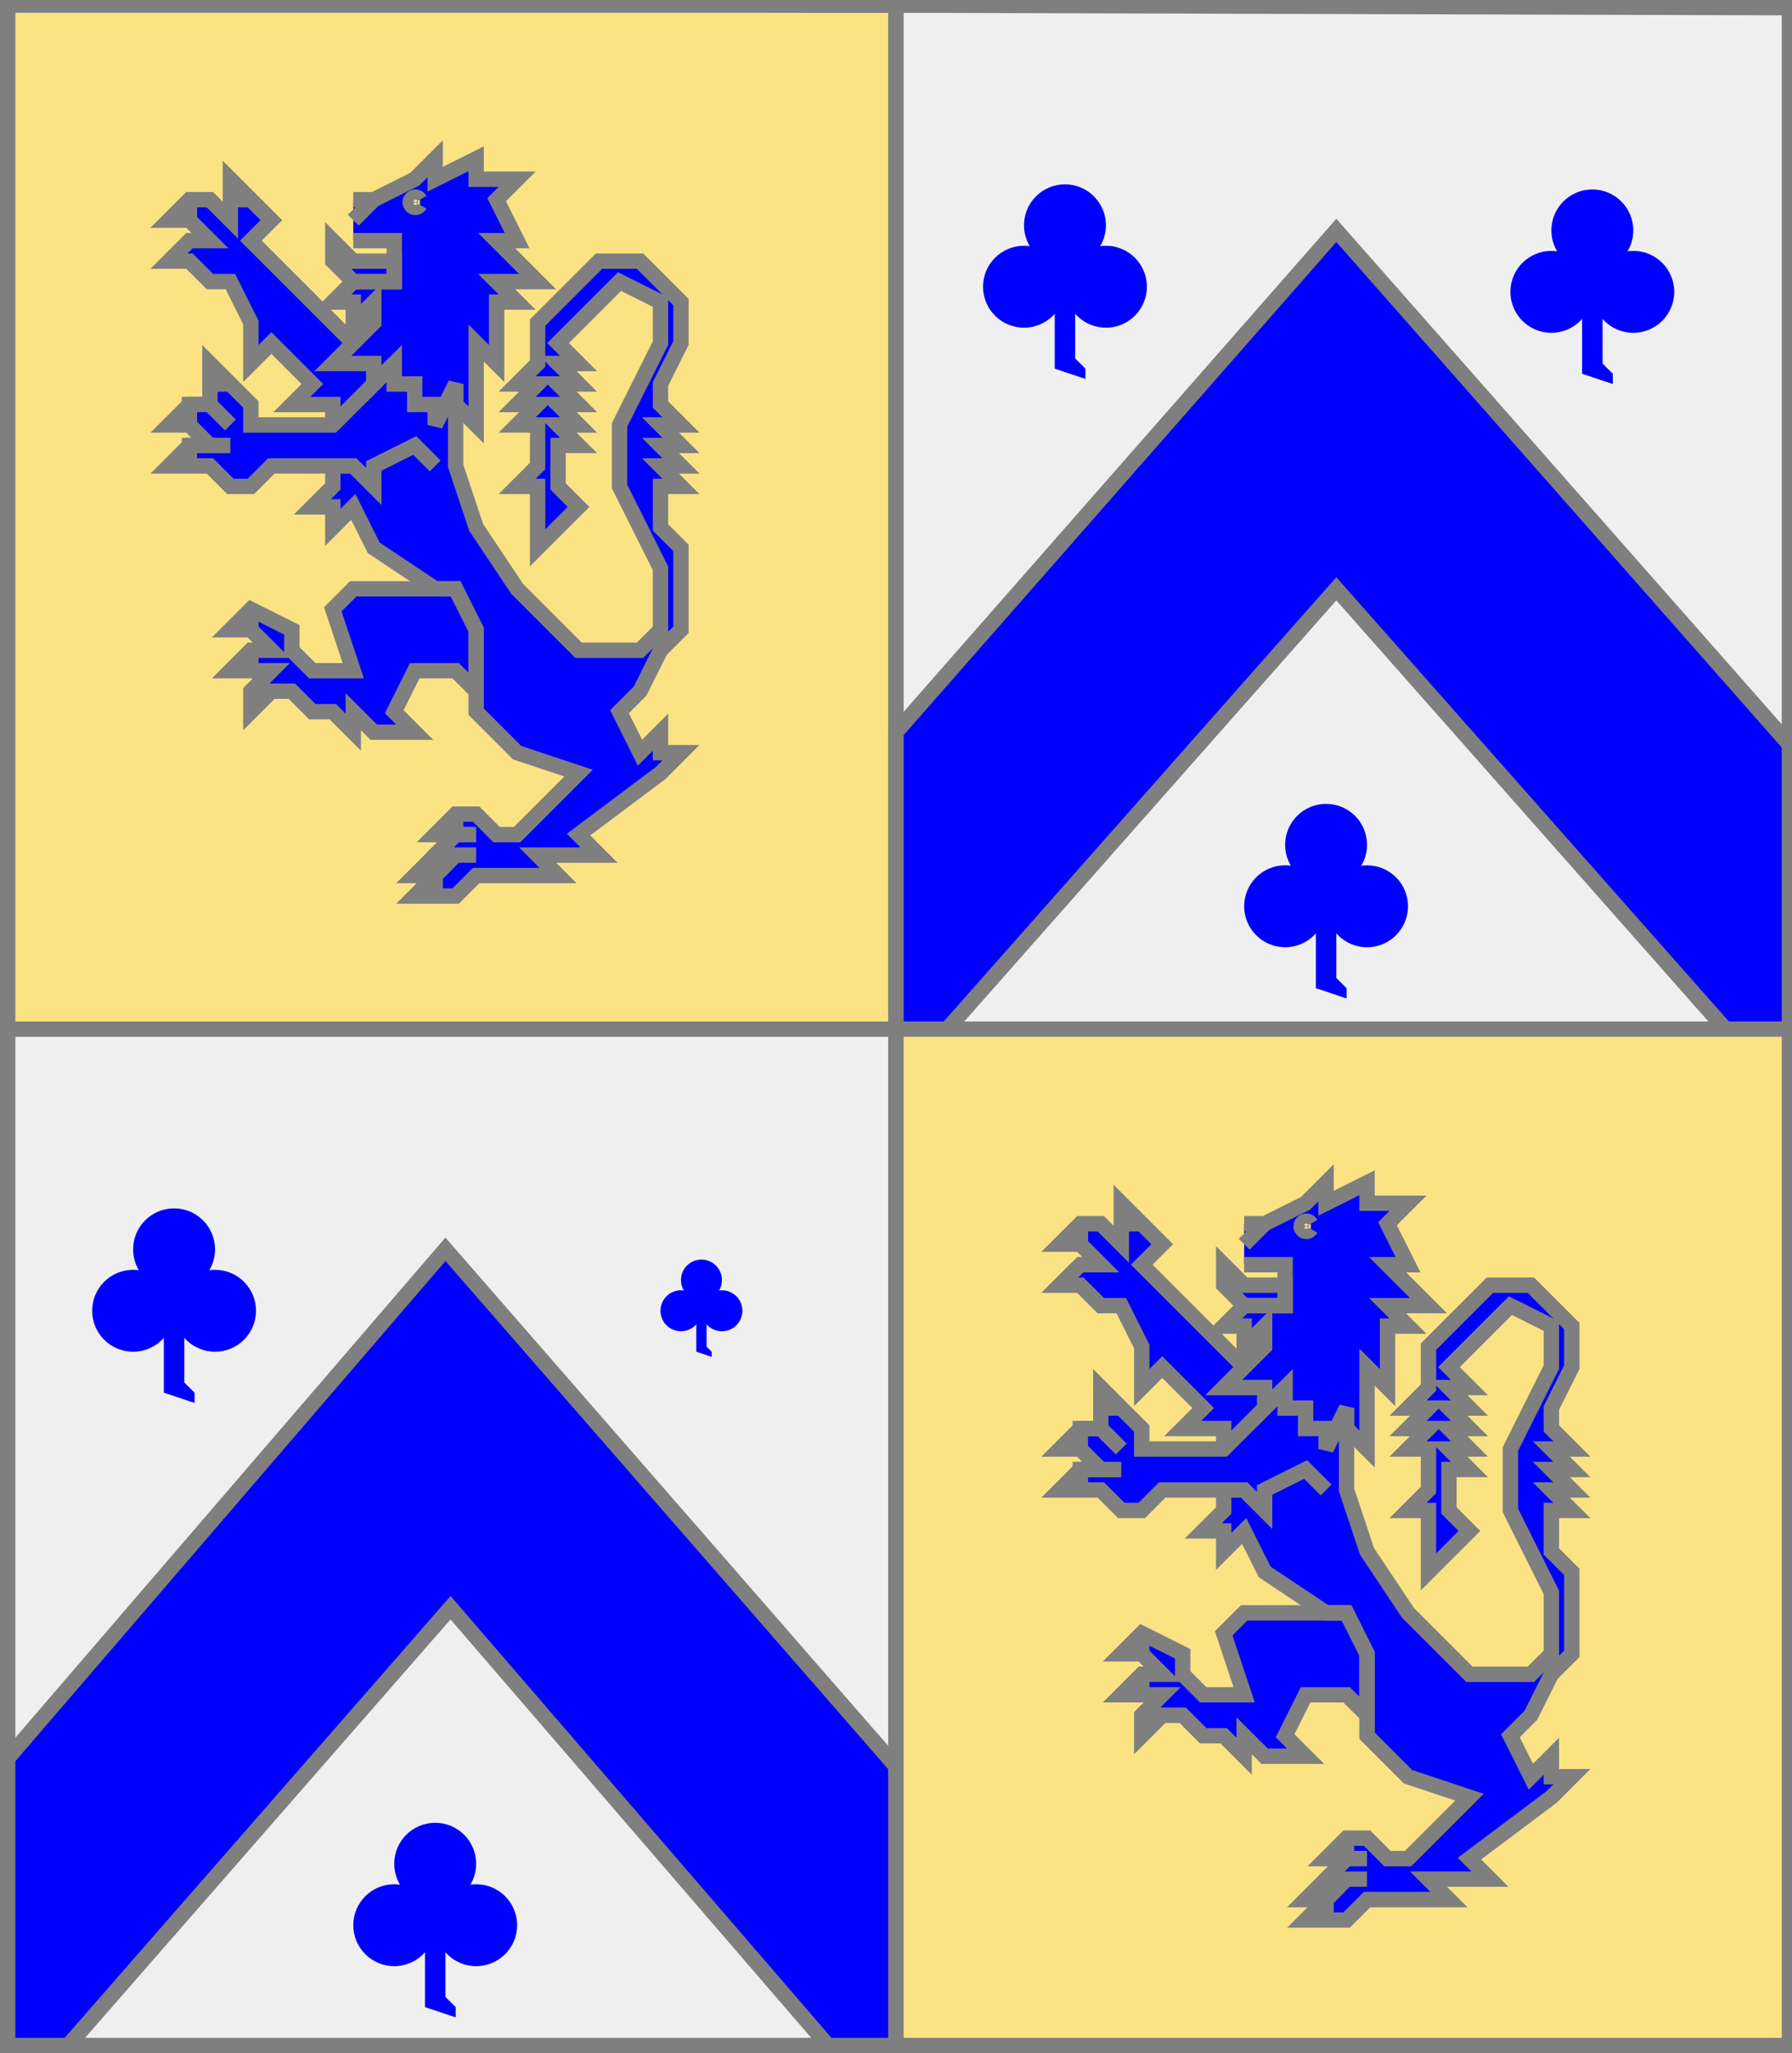
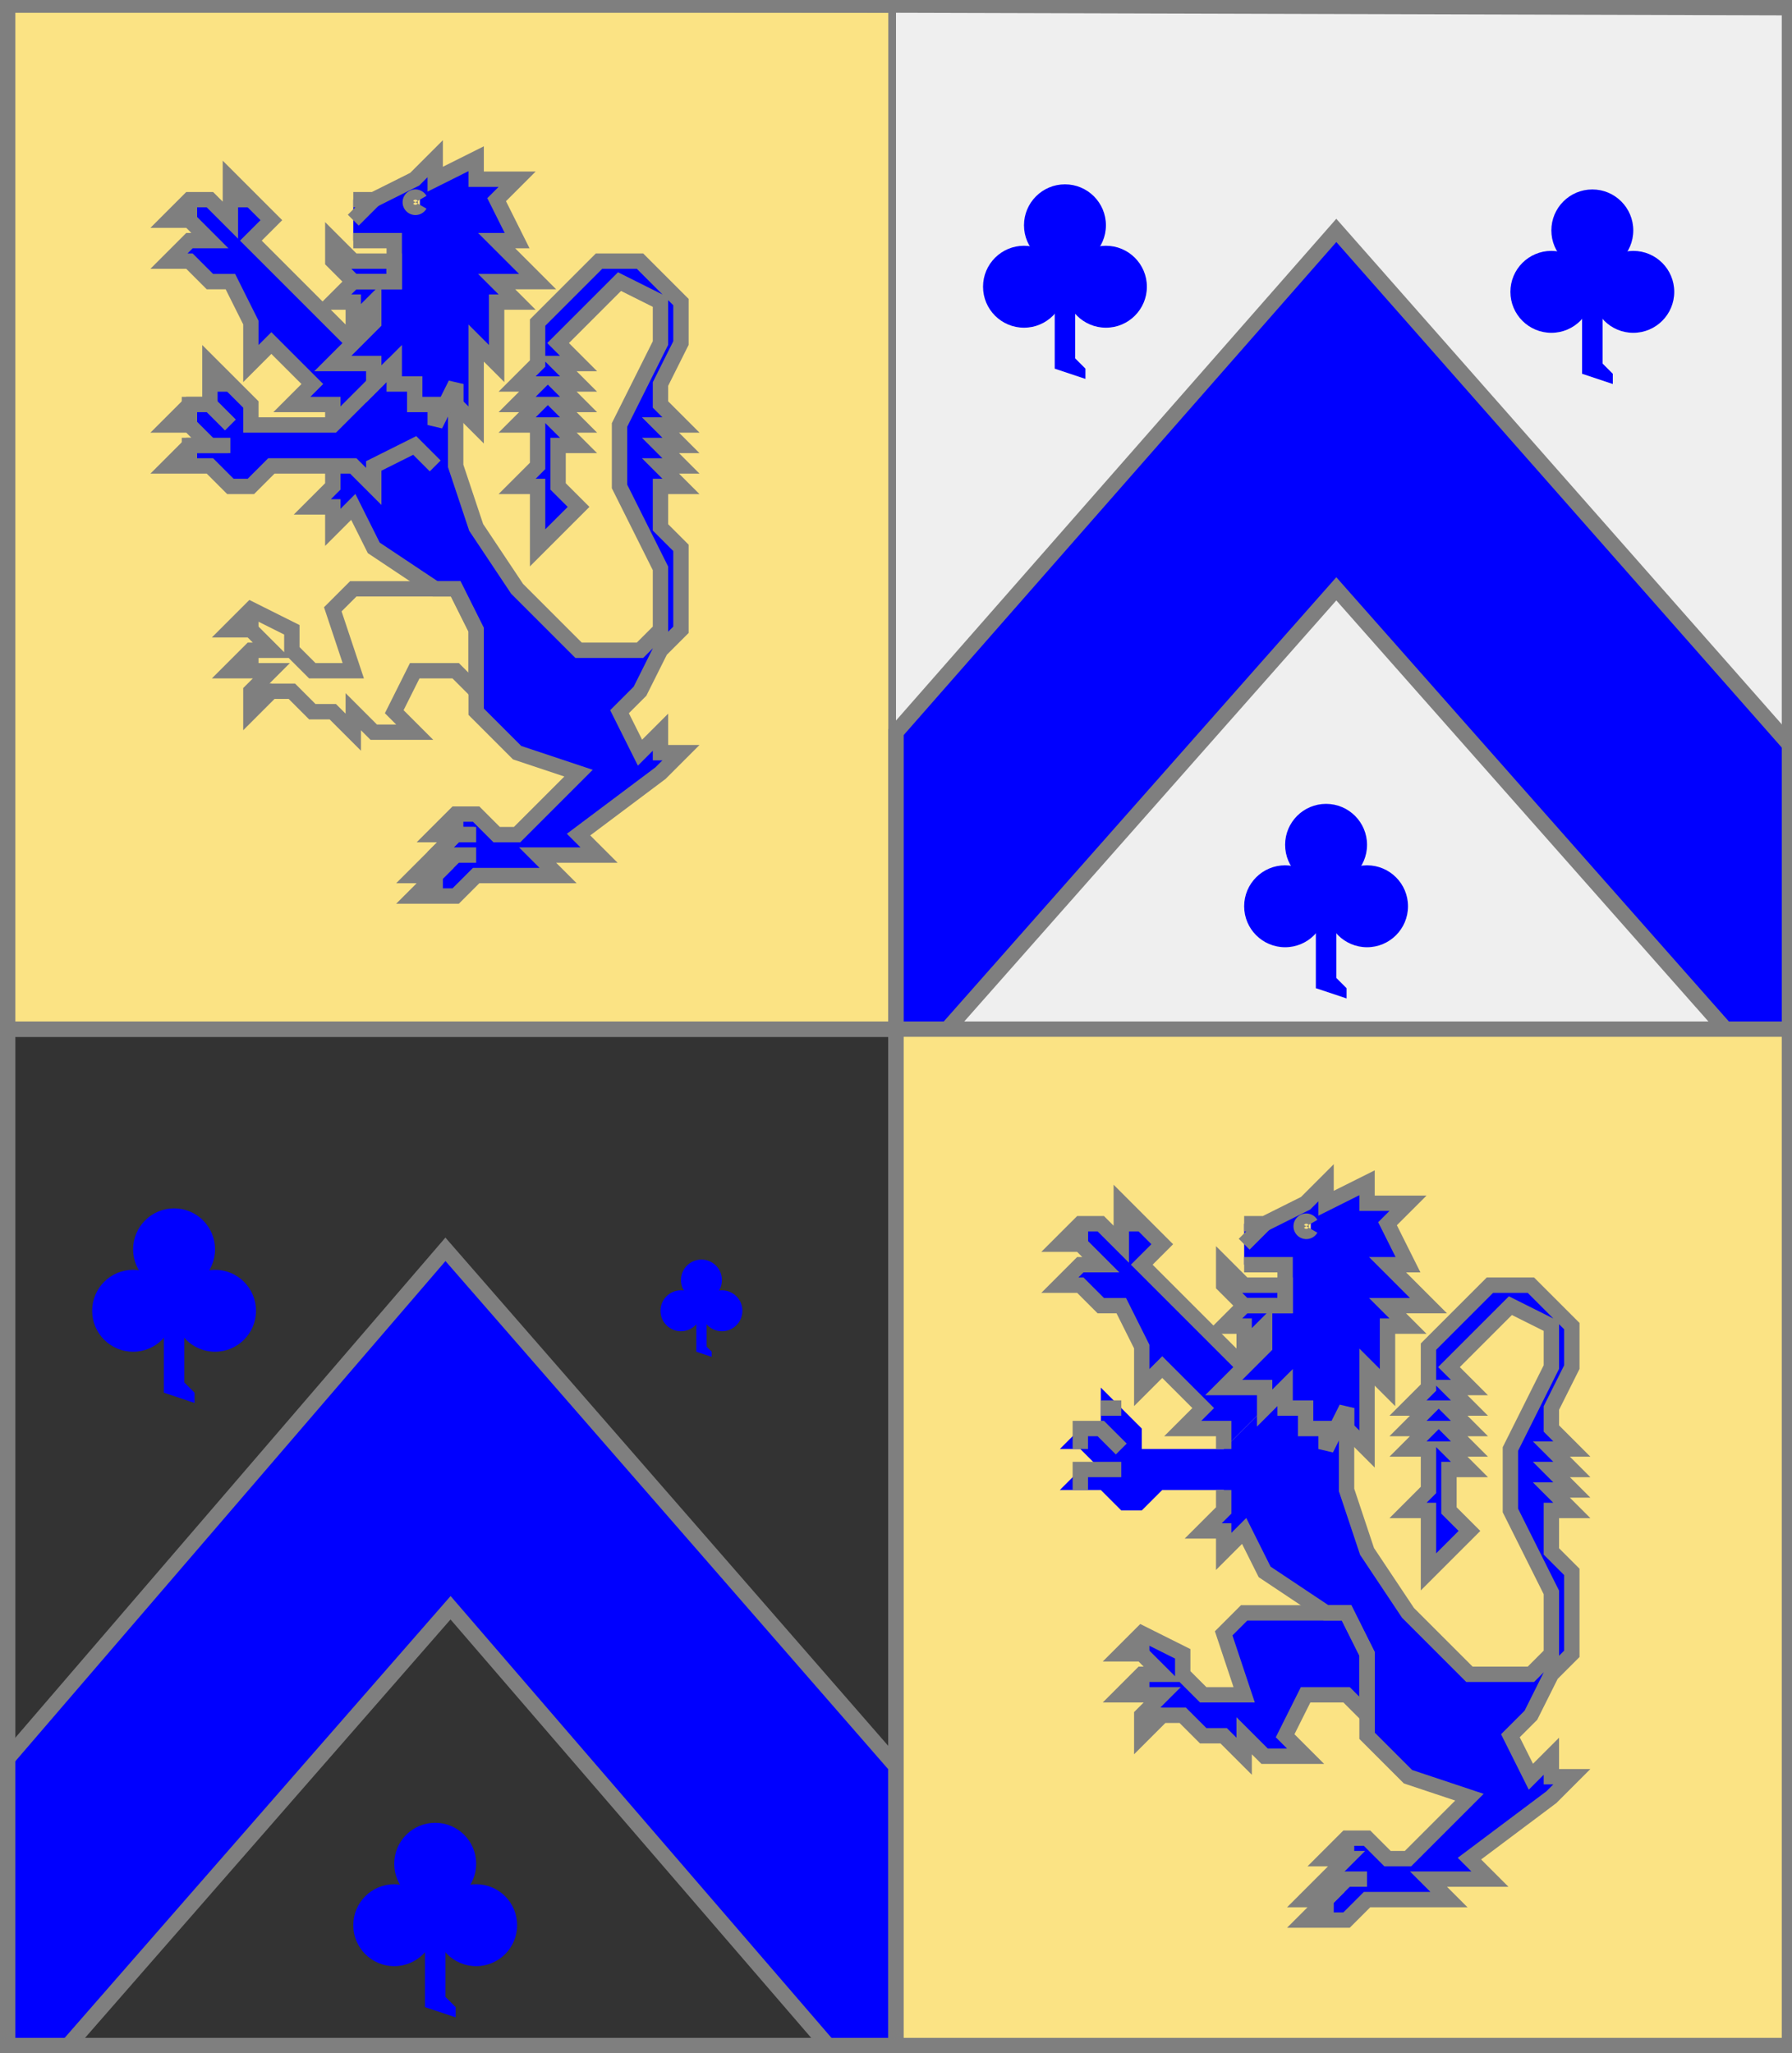
<svg xmlns="http://www.w3.org/2000/svg" width="350" height="401" xml:lang="fr">
  <rect width="100%" height="100%" fill="#333333" stroke="none" />
  <g>
    <g>
      <polygon points="1,1 175,1 175,201 1,201 " fill="#fbe384" />
      <polygon points="1,1 175,1 175,201 1,201 " stroke="#7f7f7f" stroke-width="3" fill-opacity="0.0" />
    </g>
    <g>
      <g fill="#0000ff">
        <polygon points="89,75 89,91 93,103 101,115 113,127 125,127 129,123 129,111 121,95 121,83 129,67 129,59 121,55 109,67 113,71 109,71 113,75 109,75 113,79 109,79 113,83 109,83 113,87 109,87 109,95 113,99 105,107 105,95 101,95 105,91 105,83 101,83 105,79 101,79 105,75 101,75 105,71 105,63 117,51 125,51 133,59 133,67 129,75 129,79 133,83 129,83 133,87 129,87 133,91 129,91 133,95 129,95 129,103 133,107 133,123 129,127 125,135 121,139 125,147 129,143 129,147 133,147 129,151 113,163 117,167 105,167 109,171 93,171 89,175 81,175 85,171 81,171 89,163 85,163 89,159 93,159 97,163 101,163 113,151 101,147 93,139 93,123 89,115 85,115 73,107 69,99 65,103 65,99 61,99 65,95 65,91 " />
-         <polygon points="89,115 93,123 93,135 89,131 81,131 77,139 81,143 73,143 69,139 69,143 65,139 61,139 57,135 53,135 49,139 49,135 53,131 45,131 49,127 53,127 49,123 45,123 49,119 57,123 57,127 61,131 69,131 65,119 69,115 " />
        <polygon points="77,71 85,79 85,91 81,87 73,91 73,95 69,91 53,91 49,95 45,95 41,91 33,91 37,87 41,87 37,83 33,83 37,79 41,79 41,71 49,79 49,83 65,83 " />
        <polygon points="45,35 53,43 49,47 69,67 77,71 65,83 65,79 57,79 61,75 53,67 49,71 49,63 45,55 41,55 37,51 33,51 37,47 41,47 37,43 33,43 37,39 41,39 45,43 " />
        <path d="M 69,39 L 73,39 L 81,35 L 85,31 L 85,35 L 93,31 L 93,35 L 101,35 L 97,39 L 101,47 L 97,47 L 105,55 L 97,55 L 101,59 L 97,59 L 97,71 L 93,67 L 93,83 L 89,79 L 89,75 L 85,83 L 85,79 L 81,79 L 81,75 L 77,75 L 77,71 L 73,75 L 73,71 L 65,71 L 73,63 L 73,59 L 69,63 L 69,59 L 65,59 L 69,55 L 77,55 L 77,47 L 69,47 M 82,39 A 1,1 0 1,0 82,40 " />
        <polygon points="65,47 69,51 77,51 77,55 69,55 65,51 " />
      </g>
      <path d="M 89,75 L 89,91 L 93,103 L 101,115 L 113,127 L 125,127 L 129,123 L 129,111 L 121,95 L 121,83 L 129,67 L 129,59 L 121,55 L 109,67 L 113,71 L 109,71 L 113,75 L 109,75 L 113,79 L 109,79 L 113,83 L 109,83 L 113,87 L 109,87 L 109,95 L 113,99 L 105,107 L 105,95 L 101,95 L 105,91 L 105,83 L 101,83 L 105,79 L 101,79 L 105,75 L 101,75 L 105,71 L 105,63 L 117,51 L 125,51 L 133,59 L 133,67 L 129,75 L 129,79 L 133,83 L 129,83 L 133,87 L 129,87 L 133,91 L 129,91 L 133,95 L 129,95 L 129,103 L 133,107 L 133,123 L 129,127 L 125,135 L 121,139 L 125,147 L 129,143 L 129,147 L 133,147 L 129,151 L 113,163 L 117,167 L 105,167 L 109,171 L 93,171 L 89,175 L 81,175 L 85,171 L 81,171 L 89,163 L 85,163 L 89,159 L 93,159 L 97,163 L 101,163 L 113,151 L 101,147 L 93,139 L 93,123 L 89,115 L 85,115 L 73,107 L 69,99 L 65,103 L 65,99 L 61,99 L 65,95 L 65,91 " fill="none" stroke="#7f7f7f" stroke-width="3" fill-opacity="0.0" />
      <path d="M 89,159 L 89,163 " fill="none" stroke="#7f7f7f" stroke-width="3" fill-opacity="0.0" />
      <path d="M 93,163 L 89,163 L 85,167 L 85,171 " fill="none" stroke="#7f7f7f" stroke-width="3" fill-opacity="0.0" />
      <path d="M 93,167 L 89,167 L 85,171 L 85,175 " fill="none" stroke="#7f7f7f" stroke-width="3" fill-opacity="0.0" />
      <polygon points="89,115 93,123 93,135 89,131 81,131 77,139 81,143 73,143 69,139 69,143 65,139 61,139 57,135 53,135 49,139 49,135 53,131 45,131 49,127 53,127 49,123 45,123 49,119 57,123 57,127 61,131 69,131 65,119 69,115 " stroke="#7f7f7f" stroke-width="3" fill-opacity="0.0" />
      <path d="M 49,119 L 49,123 " fill="none" stroke="#7f7f7f" stroke-width="3" fill-opacity="0.0" />
      <path d="M 49,127 L 49,131 " fill="none" stroke="#7f7f7f" stroke-width="3" fill-opacity="0.0" />
      <path d="M 49,135 L 53,135 " fill="none" stroke="#7f7f7f" stroke-width="3" fill-opacity="0.0" />
      <path d="M 85,91 L 81,87 L 73,91 L 73,95 L 69,91 L 53,91 L 49,95 L 45,95 L 41,91 L 33,91 L 37,87 L 41,87 L 37,83 L 33,83 L 37,79 L 41,79 L 41,71 L 49,79 L 49,83 L 65,83 L 77,71 " fill="none" stroke="#7f7f7f" stroke-width="3" fill-opacity="0.0" />
      <path d="M 41,75 L 45,75 " fill="none" stroke="#7f7f7f" stroke-width="3" fill-opacity="0.0" />
      <path d="M 45,83 L 41,79 L 37,79 L 37,83 " fill="none" stroke="#7f7f7f" stroke-width="3" fill-opacity="0.0" />
      <path d="M 45,87 L 37,87 L 37,91 " fill="none" stroke="#7f7f7f" stroke-width="3" fill-opacity="0.0" />
      <path d="M 65,83 L 65,79 L 57,79 L 61,75 L 53,67 L 49,71 L 49,63 L 45,55 L 41,55 L 37,51 L 33,51 L 37,47 L 41,47 L 37,43 L 33,43 L 37,39 L 41,39 L 45,43 L 45,35 L 53,43 L 49,47 L 69,67 " fill="none" stroke="#7f7f7f" stroke-width="3" fill-opacity="0.0" />
      <path d="M 45,39 L 49,39 " fill="none" stroke="#7f7f7f" stroke-width="3" fill-opacity="0.0" />
      <path d="M 37,39 L 37,43 " fill="none" stroke="#7f7f7f" stroke-width="3" fill-opacity="0.0" />
      <path d="M 37,39 L 37,43 " fill="none" stroke="#7f7f7f" stroke-width="3" fill-opacity="0.0" />
      <path d="M 69,39 L 73,39 L 81,35 L 85,31 L 85,35 L 93,31 L 93,35 L 101,35 L 97,39 L 101,47 L 97,47 L 105,55 L 97,55 L 101,59 L 97,59 L 97,71 L 93,67 L 93,83 L 89,79 L 89,75 L 85,83 L 85,79 L 81,79 L 81,75 L 77,75 L 77,71 L 73,75 L 73,71 L 65,71 L 73,63 L 73,59 L 69,63 L 69,59 L 65,59 L 69,55 L 77,55 L 77,47 L 69,47 M 82,39 A 1,1 0 1,0 82,40 " fill="none" stroke="#7f7f7f" stroke-width="3" fill-opacity="0.0" />
      <path d="M 73,39 L 69,43 " fill="none" stroke="#7f7f7f" stroke-width="3" fill-opacity="0.0" />
      <polygon points="65,47 69,51 77,51 77,55 69,55 65,51 " stroke="#7f7f7f" stroke-width="3" fill-opacity="0.0" />
    </g>
  </g>
  <g>
    <g>
      <polygon points="175,1 350,1 350,201 175,201 " fill="#efefef" />
-       <polygon points="175,1 350,1 350,201 175,201 " stroke="#7f7f7f" stroke-width="3" fill-opacity="0.0" />
    </g>
    <g>
      <g>
        <polygon points="261,45 350,146 350,201 337,201 261,115 185,201 175,201 175,143 " fill="#0000ff" />
        <polygon points="261,45 350,146 350,201 337,201 261,115 185,201 175,201 175,143 " stroke="#7f7f7f" stroke-width="3" fill-opacity="0.0" />
      </g>
      <g>
        <g fill="#0000ff">
          <circle cx="208" cy="44" r="8" />
          <circle cx="200" cy="56" r="8" />
          <circle cx="216" cy="56" r="8" />
          <polygon points="206,50 210,50 210,70 212,72 212,74 206,72 " />
        </g>
      </g>
      <g>
        <g fill="#0000ff">
          <circle cx="311" cy="45" r="8" />
          <circle cx="303" cy="57" r="8" />
          <circle cx="319" cy="57" r="8" />
          <polygon points="309,51 313,51 313,71 315,73 315,75 309,73 " />
        </g>
      </g>
      <g>
        <g fill="#0000ff">
          <circle cx="259" cy="165" r="8" />
          <circle cx="251" cy="177" r="8" />
          <circle cx="267" cy="177" r="8" />
          <polygon points="257,171 261,171 261,191 263,193 263,195 257,193 " />
        </g>
      </g>
    </g>
  </g>
  <g>
    <g>
-       <polygon points="1,201 175,201 175,401 1,401 " fill="#efefef" />
      <polygon points="1,201 175,201 175,401 1,401 " stroke="#7f7f7f" stroke-width="3" fill-opacity="0.0" />
    </g>
    <g>
      <g>
        <polygon points="87,244 175,345 175,401 163,401 88,314 12,401 1,401 1,344 " fill="#0000ff" />
        <polygon points="87,244 175,345 175,401 163,401 88,314 12,401 1,401 1,344 " stroke="#7f7f7f" stroke-width="3" fill-opacity="0.0" />
      </g>
      <g>
        <g fill="#0000ff">
          <circle cx="34" cy="244" r="8" />
          <circle cx="26" cy="256" r="8" />
          <circle cx="42" cy="256" r="8" />
          <polygon points="32,250 36,250 36,270 38,272 38,274 32,272 " />
        </g>
      </g>
      <g>
        <g fill="#0000ff">
          <circle cx="137" cy="250" r="4" />
          <circle cx="133" cy="256" r="4" />
          <circle cx="141" cy="256" r="4" />
          <polygon points="136,253 138,253 138,263 139,264 139,265 136,264 " />
        </g>
      </g>
      <g>
        <g fill="#0000ff">
          <circle cx="85" cy="364" r="8" />
          <circle cx="77" cy="376" r="8" />
          <circle cx="93" cy="376" r="8" />
          <polygon points="83,370 87,370 87,390 89,392 89,394 83,392 " />
        </g>
      </g>
    </g>
  </g>
  <g>
    <g>
      <polygon points="175,201 350,201 350,400 175,401 " fill="#fbe384" />
      <polygon points="175,201 350,201 350,400 175,401 " stroke="#7f7f7f" stroke-width="3" fill-opacity="0.0" />
    </g>
    <g>
      <g fill="#0000ff">
        <polygon points="263,275 263,291 267,303 275,315 287,327 299,327 303,323 303,311 295,295 295,283 303,267 303,259 295,255 283,267 287,271 283,271 287,275 283,275 287,279 283,279 287,283 283,283 287,287 283,287 283,295 287,299 279,307 279,295 275,295 279,291 279,283 275,283 279,279 275,279 279,275 275,275 279,271 279,263 291,251 299,251 307,259 307,267 303,275 303,279 307,283 303,283 307,287 303,287 307,291 303,291 307,295 303,295 303,303 307,307 307,323 303,327 299,335 295,339 299,347 303,343 303,347 307,347 303,351 287,363 291,367 279,367 283,371 267,371 263,375 255,375 259,371 255,371 263,363 259,363 263,359 267,359 271,363 275,363 287,351 275,347 267,339 267,323 263,315 259,315 247,307 243,299 239,303 239,299 235,299 239,295 239,291 " />
        <polygon points="263,315 267,323 267,335 263,331 255,331 251,339 255,343 247,343 243,339 243,343 239,339 235,339 231,335 227,335 223,339 223,335 227,331 219,331 223,327 227,327 223,323 219,323 223,319 231,323 231,327 235,331 243,331 239,319 243,315 " />
        <polygon points="251,271 259,279 259,291 255,287 247,291 247,295 243,291 227,291 223,295 219,295 215,291 207,291 211,287 215,287 211,283 207,283 211,279 215,279 215,271 223,279 223,283 239,283 " />
        <polygon points="219,235 227,243 223,247 243,267 251,271 239,283 239,279 231,279 235,275 227,267 223,271 223,263 219,255 215,255 211,251 207,251 211,247 215,247 211,243 207,243 211,239 215,239 219,243 " />
        <path d="M 243,239 L 247,239 L 255,235 L 259,231 L 259,235 L 267,231 L 267,235 L 275,235 L 271,239 L 275,247 L 271,247 L 279,255 L 271,255 L 275,259 L 271,259 L 271,271 L 267,267 L 267,283 L 263,279 L 263,275 L 259,283 L 259,279 L 255,279 L 255,275 L 251,275 L 251,271 L 247,275 L 247,271 L 239,271 L 247,263 L 247,259 L 243,263 L 243,259 L 239,259 L 243,255 L 251,255 L 251,247 L 243,247 M 256,239 A 1,1 0 1,0 256,240 " />
        <polygon points="239,247 243,251 251,251 251,255 243,255 239,251 " />
      </g>
      <path d="M 263,275 L 263,291 L 267,303 L 275,315 L 287,327 L 299,327 L 303,323 L 303,311 L 295,295 L 295,283 L 303,267 L 303,259 L 295,255 L 283,267 L 287,271 L 283,271 L 287,275 L 283,275 L 287,279 L 283,279 L 287,283 L 283,283 L 287,287 L 283,287 L 283,295 L 287,299 L 279,307 L 279,295 L 275,295 L 279,291 L 279,283 L 275,283 L 279,279 L 275,279 L 279,275 L 275,275 L 279,271 L 279,263 L 291,251 L 299,251 L 307,259 L 307,267 L 303,275 L 303,279 L 307,283 L 303,283 L 307,287 L 303,287 L 307,291 L 303,291 L 307,295 L 303,295 L 303,303 L 307,307 L 307,323 L 303,327 L 299,335 L 295,339 L 299,347 L 303,343 L 303,347 L 307,347 L 303,351 L 287,363 L 291,367 L 279,367 L 283,371 L 267,371 L 263,375 L 255,375 L 259,371 L 255,371 L 263,363 L 259,363 L 263,359 L 267,359 L 271,363 L 275,363 L 287,351 L 275,347 L 267,339 L 267,323 L 263,315 L 259,315 L 247,307 L 243,299 L 239,303 L 239,299 L 235,299 L 239,295 L 239,291 " fill="none" stroke="#7f7f7f" stroke-width="3" fill-opacity="0.0" />
      <path d="M 263,359 L 263,363 " fill="none" stroke="#7f7f7f" stroke-width="3" fill-opacity="0.0" />
-       <path d="M 267,363 L 263,363 L 259,367 L 259,371 " fill="none" stroke="#7f7f7f" stroke-width="3" fill-opacity="0.0" />
      <path d="M 267,367 L 263,367 L 259,371 L 259,375 " fill="none" stroke="#7f7f7f" stroke-width="3" fill-opacity="0.0" />
      <polygon points="263,315 267,323 267,335 263,331 255,331 251,339 255,343 247,343 243,339 243,343 239,339 235,339 231,335 227,335 223,339 223,335 227,331 219,331 223,327 227,327 223,323 219,323 223,319 231,323 231,327 235,331 243,331 239,319 243,315 " stroke="#7f7f7f" stroke-width="3" fill-opacity="0.0" />
      <path d="M 223,319 L 223,323 " fill="none" stroke="#7f7f7f" stroke-width="3" fill-opacity="0.0" />
      <path d="M 223,327 L 223,331 " fill="none" stroke="#7f7f7f" stroke-width="3" fill-opacity="0.0" />
      <path d="M 223,335 L 227,335 " fill="none" stroke="#7f7f7f" stroke-width="3" fill-opacity="0.0" />
-       <path d="M 259,291 L 255,287 L 247,291 L 247,295 L 243,291 L 227,291 L 223,295 L 219,295 L 215,291 L 207,291 L 211,287 L 215,287 L 211,283 L 207,283 L 211,279 L 215,279 L 215,271 L 223,279 L 223,283 L 239,283 L 251,271 " fill="none" stroke="#7f7f7f" stroke-width="3" fill-opacity="0.0" />
      <path d="M 215,275 L 219,275 " fill="none" stroke="#7f7f7f" stroke-width="3" fill-opacity="0.0" />
      <path d="M 219,283 L 215,279 L 211,279 L 211,283 " fill="none" stroke="#7f7f7f" stroke-width="3" fill-opacity="0.0" />
      <path d="M 219,287 L 211,287 L 211,291 " fill="none" stroke="#7f7f7f" stroke-width="3" fill-opacity="0.0" />
      <path d="M 239,283 L 239,279 L 231,279 L 235,275 L 227,267 L 223,271 L 223,263 L 219,255 L 215,255 L 211,251 L 207,251 L 211,247 L 215,247 L 211,243 L 207,243 L 211,239 L 215,239 L 219,243 L 219,235 L 227,243 L 223,247 L 243,267 " fill="none" stroke="#7f7f7f" stroke-width="3" fill-opacity="0.0" />
      <path d="M 219,239 L 223,239 " fill="none" stroke="#7f7f7f" stroke-width="3" fill-opacity="0.0" />
      <path d="M 211,239 L 211,243 " fill="none" stroke="#7f7f7f" stroke-width="3" fill-opacity="0.0" />
      <path d="M 211,239 L 211,243 " fill="none" stroke="#7f7f7f" stroke-width="3" fill-opacity="0.0" />
      <path d="M 243,239 L 247,239 L 255,235 L 259,231 L 259,235 L 267,231 L 267,235 L 275,235 L 271,239 L 275,247 L 271,247 L 279,255 L 271,255 L 275,259 L 271,259 L 271,271 L 267,267 L 267,283 L 263,279 L 263,275 L 259,283 L 259,279 L 255,279 L 255,275 L 251,275 L 251,271 L 247,275 L 247,271 L 239,271 L 247,263 L 247,259 L 243,263 L 243,259 L 239,259 L 243,255 L 251,255 L 251,247 L 243,247 M 256,239 A 1,1 0 1,0 256,240 " fill="none" stroke="#7f7f7f" stroke-width="3" fill-opacity="0.0" />
      <path d="M 247,239 L 243,243 " fill="none" stroke="#7f7f7f" stroke-width="3" fill-opacity="0.0" />
      <polygon points="239,247 243,251 251,251 251,255 243,255 239,251 " stroke="#7f7f7f" stroke-width="3" fill-opacity="0.0" />
    </g>
  </g>
  <polygon points="1,0 350,1 350,400 1,400 " stroke="#7f7f7f" stroke-width="4" fill-opacity="0.0" />
</svg>